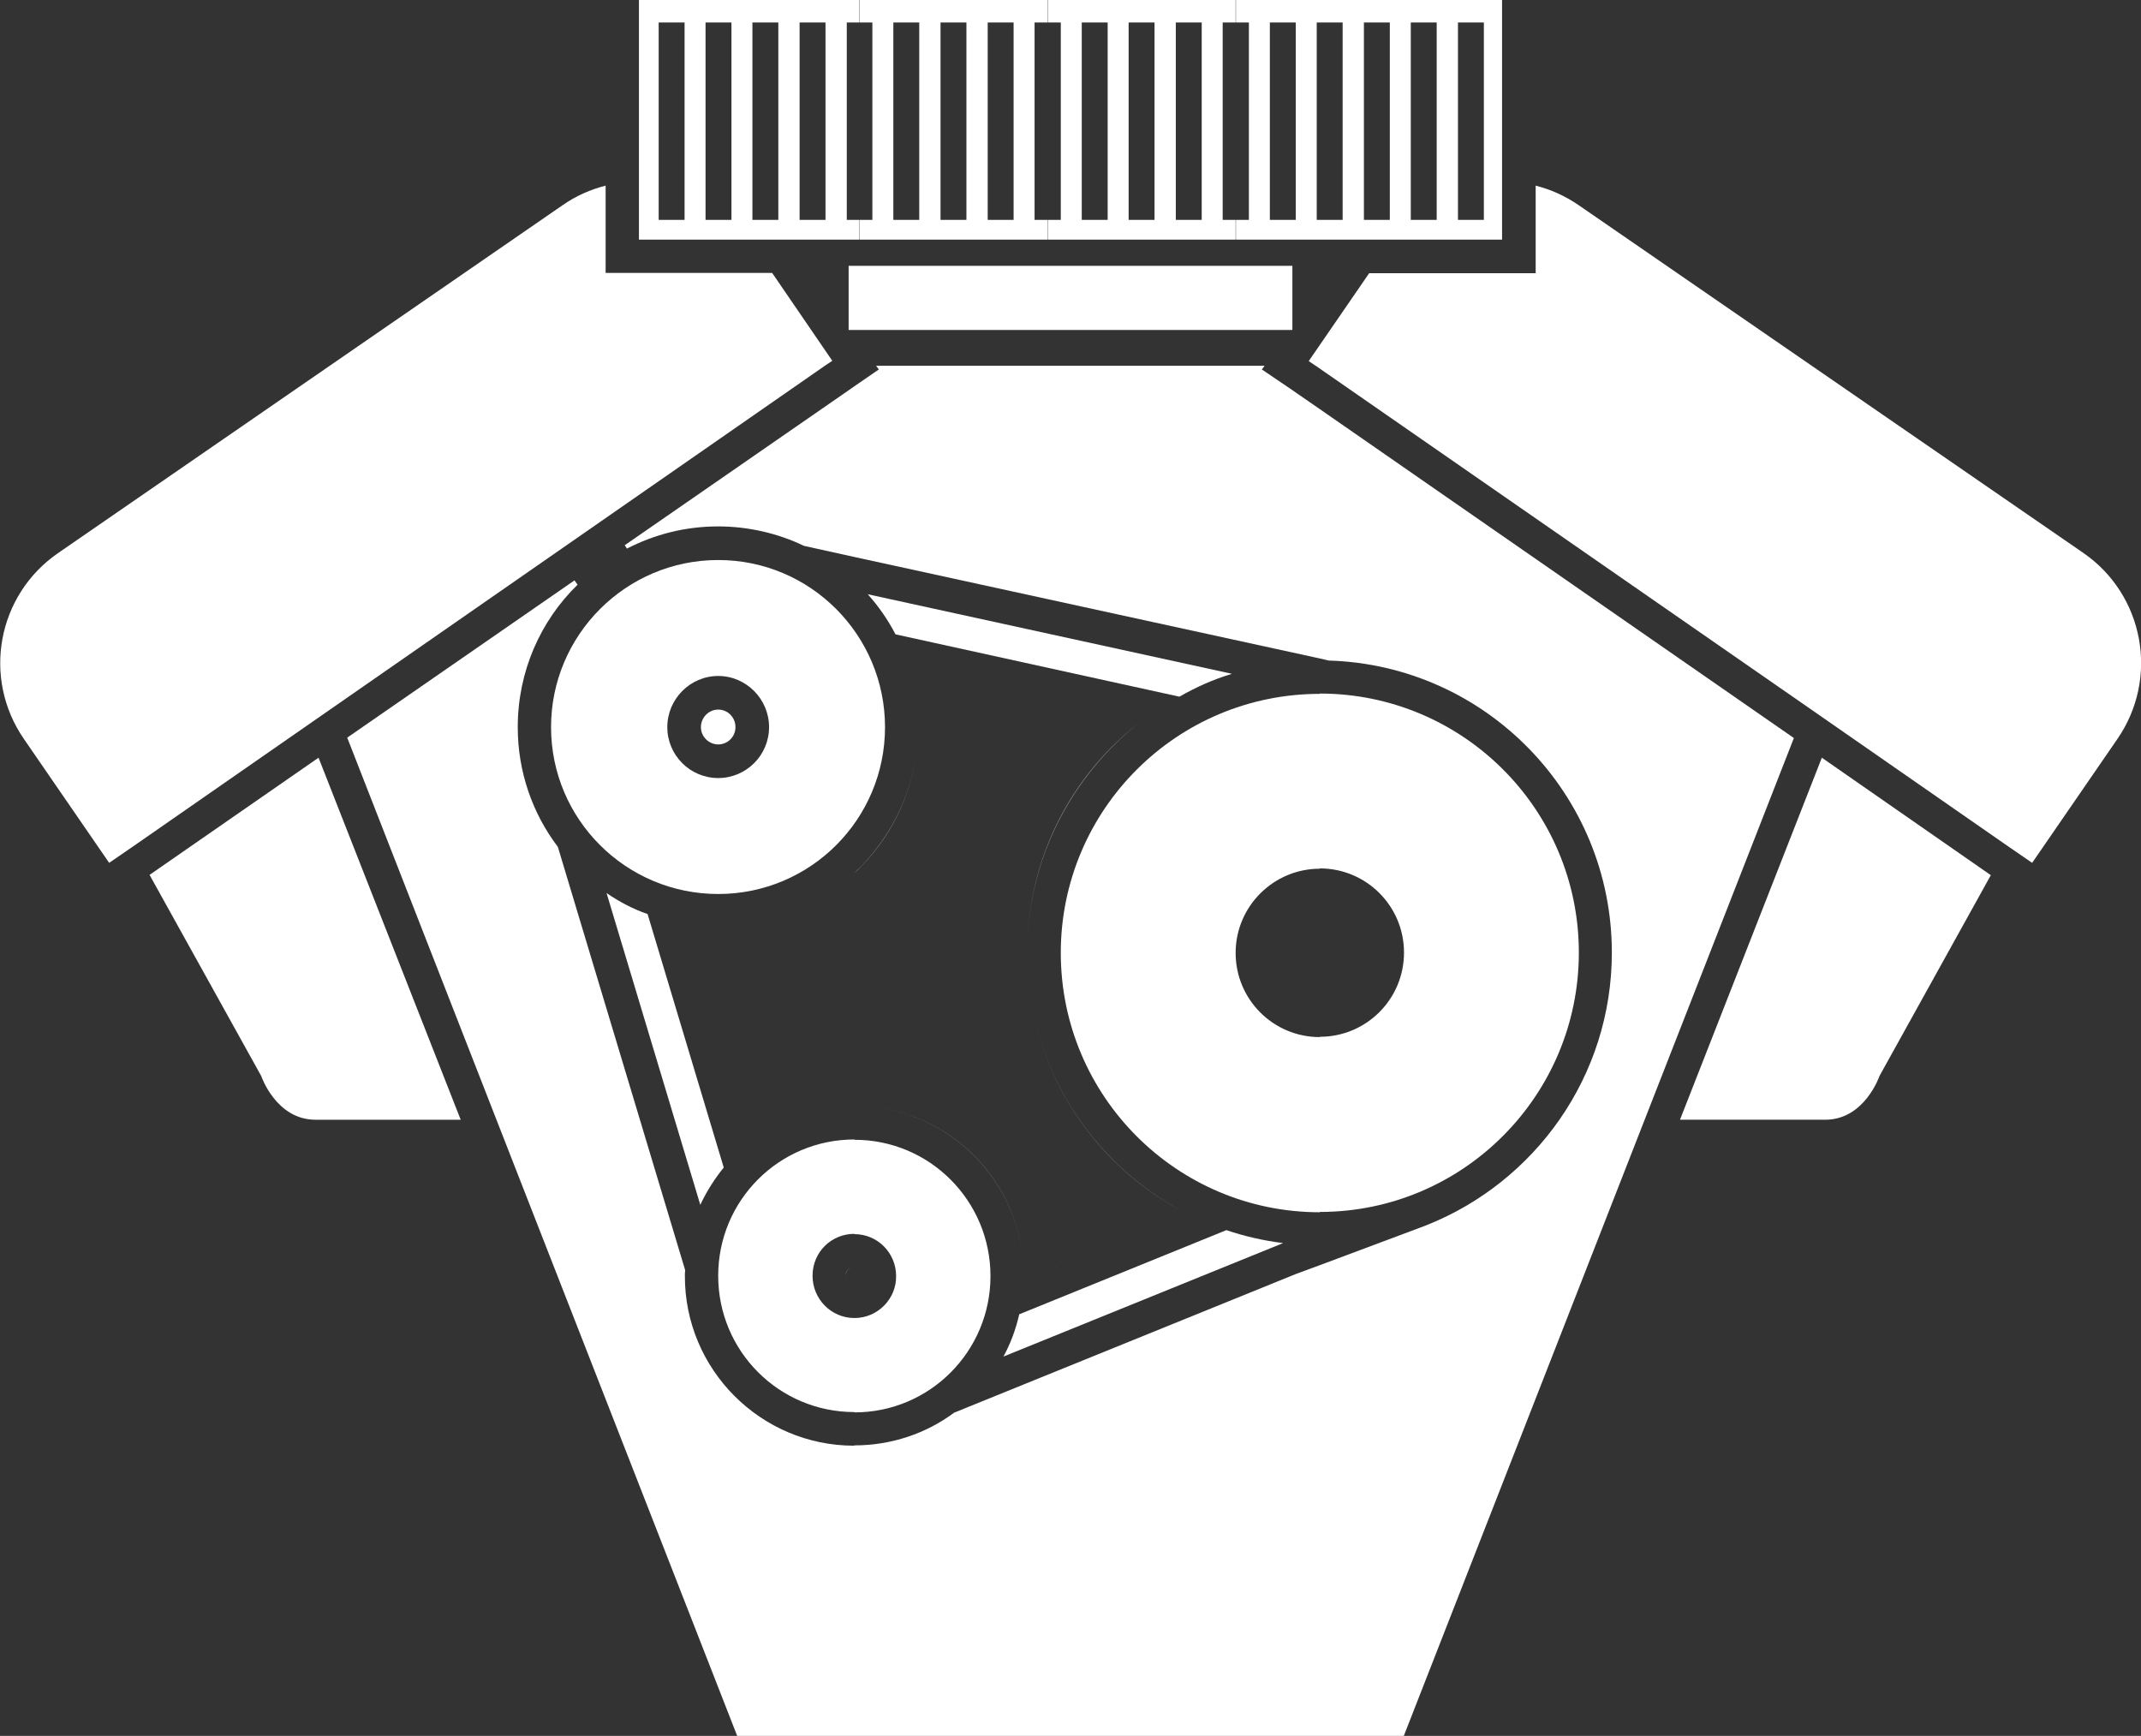
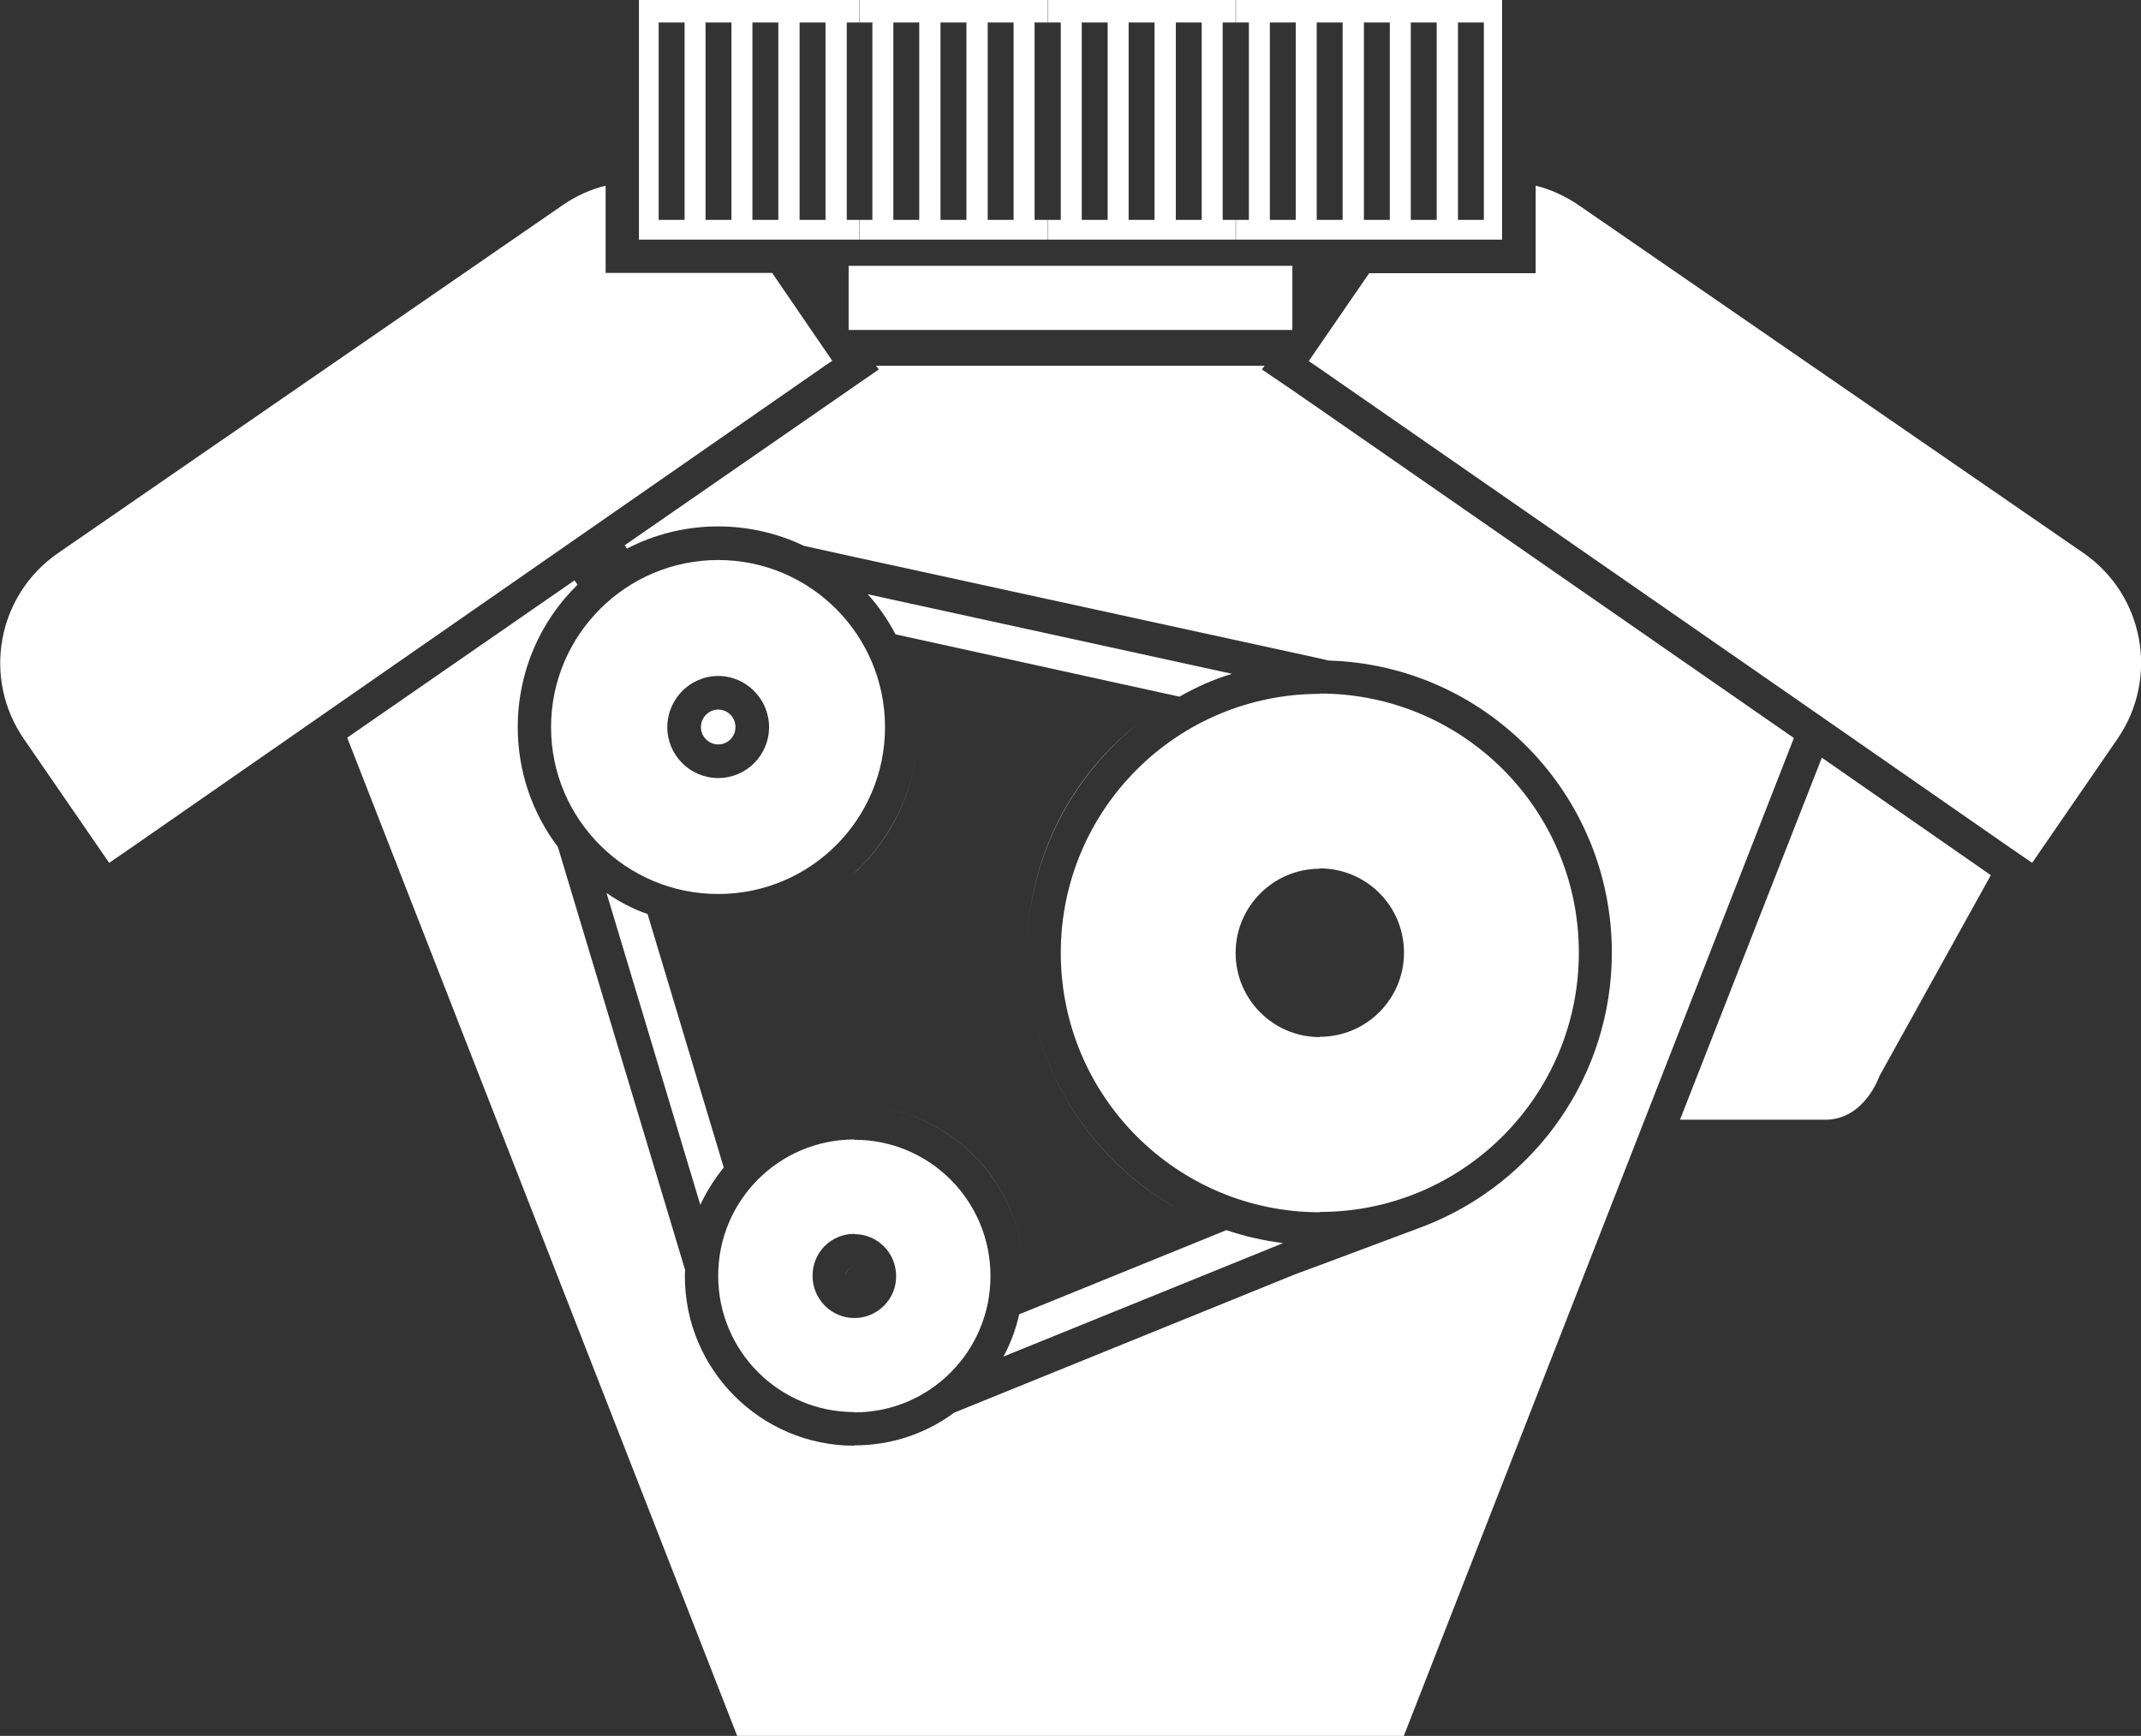
<svg xmlns="http://www.w3.org/2000/svg" version="1.1" id="Layer_1" x="0px" y="0px" width="69.43px" height="56.29px" viewBox="0 0 69.43 56.29" style="enable-background:new 0 0 69.43 56.29;" xml:space="preserve">
  <rect x="0" y="0" width="69.43" height="56.29" fill="#333333" stroke="none" />
  <g>
-     <path style="fill-rule:evenodd;clip-rule:evenodd;fill:#FFFFFF;" d="M23.85,23.58c0,0.31-0.25,0.56-0.56,0.56   c-0.3,0-0.56-0.25-0.56-0.56c0-0.32,0.26-0.57,0.56-0.57C23.6,23.01,23.85,23.26,23.85,23.58z" />
+     <path style="fill-rule:evenodd;clip-rule:evenodd;fill:#FFFFFF;" d="M23.85,23.58c0,0.31-0.25,0.56-0.56,0.56   c-0.3,0-0.56-0.25-0.56-0.56c0-0.32,0.26-0.57,0.56-0.57C23.6,23.01,23.85,23.26,23.85,23.58" />
    <path style="fill-rule:evenodd;clip-rule:evenodd;fill:#FFFFFF;" d="M42.79,32.54c0.91,0,1.65-0.74,1.65-1.65s-0.74-1.65-1.65-1.65   c0.91,0,1.65,0.74,1.65,1.65C44.44,31.8,43.7,32.54,42.79,32.54c0.91,0,1.65-0.74,1.65-1.65s-0.74-1.65-1.65-1.65   c0.91,0,1.65,0.74,1.65,1.65C44.44,31.8,43.7,32.54,42.79,32.54c0.91,0,1.65-0.74,1.65-1.65s-0.74-1.65-1.65-1.65   c0.91,0,1.65,0.74,1.65,1.65C44.44,31.8,43.7,32.54,42.79,32.54c0.91,0,1.65-0.74,1.65-1.65s-0.74-1.65-1.65-1.65   c0.91,0,1.65,0.74,1.65,1.65C44.44,31.8,43.7,32.54,42.79,32.54c0.91,0,1.65-0.74,1.65-1.65s-0.74-1.65-1.65-1.65   c0.91,0,1.65,0.74,1.65,1.65C44.44,31.8,43.7,32.54,42.79,32.54c0.91,0,1.65-0.74,1.65-1.65s-0.74-1.65-1.65-1.65   c0.91,0,1.65,0.74,1.65,1.65C44.44,31.8,43.7,32.54,42.79,32.54c0.91,0,1.65-0.74,1.65-1.65s-0.74-1.65-1.65-1.65   c0.91,0,1.65,0.74,1.65,1.65C44.44,31.8,43.7,32.54,42.79,32.54c0.91,0,1.65-0.74,1.65-1.65s-0.74-1.65-1.65-1.65   c0.91,0,1.65,0.74,1.65,1.65C44.44,31.8,43.7,32.54,42.79,32.54L42.79,32.54z M42.79,56.29V41.03l3.26-1.22l0.21-0.08   c3.52-1.4,6.01-4.83,6.01-8.84c0-5.14-4.09-9.32-9.18-9.47l-0.3-0.07v-8.09l15.38,10.67v0.01l-4.84,12.38L45.52,56.3L42.79,56.29   L42.79,56.29z M42.79,29.25c-0.91,0-1.65,0.74-1.65,1.65s0.74,1.65,1.65,1.65c-0.91,0-1.65-0.74-1.65-1.65   C41.15,29.98,41.88,29.25,42.79,29.25c-0.91,0-1.65,0.74-1.65,1.65s0.74,1.65,1.65,1.65c-0.91,0-1.65-0.74-1.65-1.65   C41.15,29.98,41.88,29.25,42.79,29.25c-0.91,0-1.65,0.74-1.65,1.65s0.74,1.65,1.65,1.65c-0.91,0-1.65-0.74-1.65-1.65   C41.15,29.98,41.88,29.25,42.79,29.25c-0.91,0-1.65,0.74-1.65,1.65s0.74,1.65,1.65,1.65c-0.91,0-1.65-0.74-1.65-1.65   C41.15,29.98,41.88,29.25,42.79,29.25c-0.91,0-1.65,0.74-1.65,1.65s0.74,1.65,1.65,1.65c-0.91,0-1.65-0.74-1.65-1.65   C41.15,29.98,41.88,29.25,42.79,29.25c-0.91,0-1.65,0.74-1.65,1.65s0.74,1.65,1.65,1.65c-0.91,0-1.65-0.74-1.65-1.65   C41.15,29.98,41.88,29.25,42.79,29.25c-0.91,0-1.65,0.74-1.65,1.65s0.74,1.65,1.65,1.65c-0.91,0-1.65-0.74-1.65-1.65   C41.15,29.98,41.88,29.25,42.79,29.25c-0.91,0-1.65,0.74-1.65,1.65s0.74,1.65,1.65,1.65c-0.91,0-1.65-0.74-1.65-1.65   C41.15,29.98,41.88,29.25,42.79,29.25L42.79,29.25z M42.79,13.26v8.09L27.7,18.06v-5.53l0.8-0.55l-0.09-0.12h12.6l-0.09,0.12   l0.9,0.61L42.79,13.26L42.79,13.26z M42.79,41.03v15.26H27.7v-9.42h0.01c1.2,0,2.33-0.39,3.23-1.06l11.09-4.5L42.79,41.03   L42.79,41.03z M38.36,39.28c-3-1.59-5.05-4.76-5.05-8.39c0-3.03,1.43-5.74,3.66-7.48l-7.46-1.64c0.17,0.58,0.26,1.17,0.26,1.8   c0,1.87-0.8,3.57-2.08,4.75c1.28-1.19,2.08-2.88,2.08-4.75c0-0.63-0.09-1.22-0.26-1.8l7.46,1.64c-2.23,1.73-3.66,4.44-3.66,7.48   C33.31,34.52,35.36,37.69,38.36,39.28l-5.16,2.1v-0.01c0-3.03-2.46-5.51-5.49-5.51H27.7h0.01c3.03,0,5.49,2.47,5.49,5.51v0.01   L38.36,39.28L38.36,39.28z M27.71,41.09L27.71,41.09L27.71,41.09c0.15,0,0.27,0.12,0.27,0.28c0,0.15-0.12,0.28-0.27,0.28H27.7h0.01   c0.15,0,0.27-0.13,0.27-0.28C27.98,41.21,27.86,41.09,27.71,41.09L27.71,41.09z M38.36,39.28c-3-1.59-5.05-4.76-5.05-8.39   c0-3.03,1.43-5.74,3.66-7.48l-7.46-1.64c0.17,0.58,0.26,1.17,0.26,1.8c0,1.87-0.8,3.57-2.08,4.75c1.28-1.19,2.08-2.88,2.08-4.75   c0-0.63-0.09-1.22-0.26-1.8l7.46,1.64c-2.23,1.73-3.66,4.44-3.66,7.48C33.31,34.52,35.36,37.69,38.36,39.28l-5.16,2.1v-0.01   c0-3.03-2.46-5.51-5.49-5.51H27.7h0.01c3.03,0,5.49,2.47,5.49,5.51v0.01L38.36,39.28z M38.36,39.28c-3-1.59-5.05-4.76-5.05-8.39   c0-3.03,1.43-5.74,3.66-7.48l-7.46-1.64c0.17,0.58,0.26,1.17,0.26,1.8c0,1.87-0.8,3.57-2.08,4.75c1.28-1.19,2.08-2.88,2.08-4.75   c0-0.63-0.09-1.22-0.26-1.8l7.46,1.64c-2.23,1.73-3.66,4.44-3.66,7.48C33.31,34.52,35.36,37.69,38.36,39.28l-5.16,2.1v-0.01   c0-3.03-2.46-5.51-5.49-5.51H27.7h0.01c3.03,0,5.49,2.47,5.49,5.51v0.01L38.36,39.28L38.36,39.28z M27.71,41.09L27.71,41.09   L27.71,41.09c0.15,0,0.27,0.12,0.27,0.28c0,0.15-0.12,0.28-0.27,0.28H27.7h0.01c0.15,0,0.27-0.13,0.27-0.28   C27.98,41.21,27.86,41.09,27.71,41.09L27.71,41.09z M27.7,41.65L27.7,41.65c0.16,0,0.28-0.13,0.28-0.28c0-0.16-0.12-0.28-0.27-0.28   H27.7h0.01c0.15,0,0.27,0.12,0.27,0.28C27.98,41.52,27.86,41.65,27.7,41.65L27.7,41.65L27.7,41.65c0.16,0,0.28-0.13,0.28-0.28   c0-0.16-0.12-0.28-0.27-0.28H27.7h0.01c0.15,0,0.27,0.12,0.27,0.28C27.98,41.52,27.86,41.65,27.7,41.65L27.7,41.65L27.7,41.65   c0.16,0,0.28-0.13,0.28-0.28c0-0.16-0.12-0.28-0.27-0.28H27.7h0.01c0.15,0,0.27,0.12,0.27,0.28C27.98,41.52,27.86,41.65,27.7,41.65   L27.7,41.65L27.7,41.65z M27.7,35.87L27.7,35.87c3.04,0,5.5,2.47,5.5,5.51v0.01l5.16-2.1c-3-1.59-5.05-4.76-5.05-8.39   c0-3.03,1.43-5.74,3.66-7.48l-7.46-1.64c0.17,0.58,0.26,1.17,0.26,1.8c0,1.87-0.8,3.57-2.08,4.75c1.28-1.19,2.08-2.88,2.08-4.75   c0-0.63-0.09-1.22-0.26-1.8l7.46,1.64c-2.23,1.73-3.66,4.44-3.66,7.48c0,3.63,2.05,6.79,5.05,8.39l-5.16,2.1v-0.01   C33.2,38.34,30.74,35.87,27.7,35.87L27.7,35.87L27.7,35.87c3.04,0,5.5,2.47,5.5,5.51v0.01l5.16-2.1c-3-1.59-5.05-4.76-5.05-8.39   c0-3.03,1.43-5.74,3.66-7.48l-7.46-1.64c0.17,0.58,0.26,1.17,0.26,1.8c0,1.87-0.8,3.57-2.08,4.75c1.28-1.19,2.08-2.88,2.08-4.75   c0-0.63-0.09-1.22-0.26-1.8l7.46,1.64c-2.23,1.73-3.66,4.44-3.66,7.48c0,3.63,2.05,6.79,5.05,8.39l-5.16,2.1v-0.01   C33.2,38.34,30.74,35.87,27.7,35.87L27.7,35.87L27.7,35.87c3.04,0,5.5,2.47,5.5,5.51v0.01l5.16-2.1c-3-1.59-5.05-4.76-5.05-8.39   c0-3.03,1.43-5.74,3.66-7.48l-7.46-1.64c0.17,0.58,0.26,1.17,0.26,1.8c0,1.87-0.8,3.57-2.08,4.75c1.28-1.19,2.08-2.88,2.08-4.75   c0-0.63-0.09-1.22-0.26-1.8l7.46,1.64c-2.23,1.73-3.66,4.44-3.66,7.48c0,3.63,2.05,6.79,5.05,8.39l-5.16,2.1v-0.01   C33.2,38.34,30.74,35.87,27.7,35.87L27.7,35.87z M27.7,12.53v5.53l-1.63-0.36c-0.83-0.4-1.79-0.63-2.78-0.63   c-1.07,0-2.07,0.26-2.96,0.72l-0.07-0.11l7.11-4.92L27.7,12.53L27.7,12.53z M27.7,46.88v9.42h-3.79L16.1,36.31l-4.84-12.39   l7.37-5.1l0.1,0.14c-1.2,1.17-1.94,2.81-1.94,4.62c0,1.45,0.48,2.8,1.3,3.88l4.13,13.73c-0.01,0.06-0.01,0.12-0.01,0.18   C22.2,44.41,24.67,46.88,27.7,46.88L27.7,46.88z M27.7,28.33c-1.16,1.08-2.71,1.74-4.42,1.74c-0.36,0-0.72-0.03-1.05-0.09   l2.11,7.03c0.93-0.71,2.09-1.15,3.35-1.15c-1.26,0-2.42,0.44-3.35,1.15l-2.11-7.03c0.33,0.05,0.69,0.09,1.05,0.09   C24.99,30.07,26.55,29.41,27.7,28.33c-1.16,1.08-2.71,1.74-4.42,1.74c-0.36,0-0.72-0.03-1.05-0.09l2.11,7.03   c0.93-0.71,2.09-1.15,3.35-1.15c-1.26,0-2.42,0.44-3.35,1.15l-2.11-7.03c0.33,0.05,0.69,0.09,1.05,0.09   C24.99,30.07,26.55,29.41,27.7,28.33c-1.16,1.08-2.71,1.74-4.42,1.74c-0.36,0-0.72-0.03-1.05-0.09l2.11,7.03   c0.93-0.71,2.09-1.15,3.35-1.15c-1.26,0-2.42,0.44-3.35,1.15l-2.11-7.03c0.33,0.05,0.69,0.09,1.05,0.09   C24.99,30.07,26.55,29.41,27.7,28.33c-1.16,1.08-2.71,1.74-4.42,1.74c-0.36,0-0.72-0.03-1.05-0.09l2.11,7.03   c0.93-0.71,2.09-1.15,3.35-1.15c-1.26,0-2.42,0.44-3.35,1.15l-2.11-7.03c0.33,0.05,0.69,0.09,1.05,0.09   C24.99,30.07,26.55,29.41,27.7,28.33c-1.16,1.08-2.71,1.74-4.42,1.74c-0.36,0-0.72-0.03-1.05-0.09l2.11,7.03   c0.93-0.71,2.09-1.15,3.35-1.15c-1.26,0-2.42,0.44-3.35,1.15l-2.11-7.03c0.33,0.05,0.69,0.09,1.05,0.09   C24.99,30.07,26.55,29.41,27.7,28.33c-1.16,1.08-2.71,1.74-4.42,1.74c-0.36,0-0.72-0.03-1.05-0.09l2.11,7.03   c0.93-0.71,2.09-1.15,3.35-1.15c-1.26,0-2.42,0.44-3.35,1.15l-2.11-7.03c0.33,0.05,0.69,0.09,1.05,0.09   C24.99,30.07,26.55,29.41,27.7,28.33L27.7,28.33z M27.7,41.09c-0.16,0-0.28,0.12-0.28,0.28c0,0.15,0.13,0.28,0.28,0.28   c-0.15,0-0.28-0.13-0.28-0.28C27.43,41.21,27.54,41.09,27.7,41.09c-0.16,0-0.28,0.12-0.28,0.28c0,0.15,0.13,0.28,0.28,0.28   c-0.15,0-0.28-0.13-0.28-0.28C27.43,41.21,27.54,41.09,27.7,41.09c-0.16,0-0.28,0.12-0.28,0.28c0,0.15,0.13,0.28,0.28,0.28   c-0.15,0-0.28-0.13-0.28-0.28C27.43,41.21,27.54,41.09,27.7,41.09c-0.16,0-0.28,0.12-0.28,0.28c0,0.15,0.13,0.28,0.28,0.28   c-0.15,0-0.28-0.13-0.28-0.28C27.43,41.21,27.54,41.09,27.7,41.09c-0.16,0-0.28,0.12-0.28,0.28c0,0.15,0.13,0.28,0.28,0.28   c-0.15,0-0.28-0.13-0.28-0.28C27.43,41.21,27.54,41.09,27.7,41.09z" />
    <path style="fill-rule:evenodd;clip-rule:evenodd;fill:#FFFFFF;" d="M41.61,40.31l-9.07,3.68c0.23-0.42,0.4-0.88,0.51-1.36v-0.01   l6.72-2.73C40.36,40.09,40.97,40.23,41.61,40.31z" />
    <path style="fill-rule:evenodd;clip-rule:evenodd;fill:#FFFFFF;" d="M39.95,21.85c-0.6,0.18-1.16,0.43-1.7,0.74h-0.01l-9.2-2.02   c-0.25-0.48-0.55-0.91-0.9-1.3L39.95,21.85z" />
    <path style="fill-rule:evenodd;clip-rule:evenodd;fill:#FFFFFF;" d="M23.47,37.86c-0.3,0.37-0.56,0.78-0.76,1.21l-3.04-10.11   c0.41,0.28,0.86,0.52,1.33,0.68L23.47,37.86z" />
    <path style="fill-rule:evenodd;clip-rule:evenodd;fill:#FFFFFF;" d="M42.8,28.16c1.51,0,2.73,1.22,2.73,2.73   c0,1.51-1.22,2.73-2.73,2.73v5.68c4.64,0,8.4-3.77,8.4-8.41s-3.76-8.4-8.4-8.4C42.8,22.49,42.8,28.16,42.8,28.16z M42.8,33.63   c-1.51,0-2.73-1.22-2.73-2.73c0-1.51,1.23-2.73,2.73-2.73V22.5c-4.64,0-8.4,3.76-8.4,8.4s3.76,8.41,8.4,8.41   C42.8,39.31,42.8,33.63,42.8,33.63z" />
    <path style="fill-rule:evenodd;clip-rule:evenodd;fill:#FFFFFF;" d="M23.29,21.92c0.91,0,1.65,0.75,1.65,1.66s-0.74,1.65-1.65,1.65   v3.76c2.99,0,5.41-2.42,5.41-5.41s-2.42-5.42-5.41-5.42V21.92z M23.29,25.23c-0.91,0-1.65-0.74-1.65-1.65s0.74-1.66,1.65-1.66   v-3.76c-2.99,0-5.42,2.43-5.42,5.42s2.43,5.41,5.42,5.41V25.23z" />
    <path style="fill-rule:evenodd;clip-rule:evenodd;fill:#FFFFFF;" d="M27.71,42.74L27.71,42.74v3.06l0,0c2.44,0,4.41-1.98,4.41-4.42   s-1.97-4.42-4.41-4.42l0,0v3.06l0,0c0.75,0,1.35,0.61,1.35,1.36C29.07,42.12,28.46,42.74,27.71,42.74z M27.71,42.74   c-0.76,0-1.36-0.62-1.36-1.37c0-0.76,0.6-1.36,1.36-1.36v-3.06c-2.45,0-4.42,1.98-4.42,4.42c0,2.44,1.97,4.42,4.42,4.42V42.74z" />
    <path style="fill-rule:evenodd;clip-rule:evenodd;fill:#FFFFFF;" d="M48.12,7.13H47.7v0.64h1.01V0H47.7v0.73h0.42V7.13z M47.7,7.13   h-0.42v-6.4h0.42V0h-1.53v0.73h0.42v6.4h-0.42v0.64h1.53V7.13z M46.17,0v0.73h-0.42v6.4h0.42v0.64h-1.52V7.13h0.42v-6.4h-0.42V0   H46.17z M44.65,0v0.73h-0.42v6.4h0.42v0.64h-1.53V7.13h0.42v-6.4h-0.42V0H44.65z M43.12,0v0.73H42.7v6.4h0.42v0.64H41.6V7.13h0.42   v-6.4H41.6V0H43.12z M41.6,0v0.73h-0.42v6.4h0.42v0.64h-1.52V7.13h0.42v-6.4h-0.42V0H41.6z M40.07,0v0.73h-0.42v6.4h0.42v0.64   h-1.52V7.13h0.42v-6.4h-0.42V0H40.07z M38.55,0v0.73h-0.42v6.4h0.42v0.64h-1.53V7.13h0.42v-6.4h-0.42V0H38.55z M37.02,0v0.73H36.6   v6.4h0.42v0.64H35.5V7.13h0.42v-6.4H35.5V0H37.02z M35.5,0v0.73h-0.42v6.4h0.42v0.64h-1.52V7.13h0.42v-6.4h-0.42V0H35.5z M33.97,0   v0.73h-0.42v6.4h0.42v0.64h-1.52V7.13h0.42v-6.4h-0.42V0H33.97z M32.45,0v0.73h-0.42v6.4h0.42v0.64h-1.53V7.13h0.42v-6.4h-0.42V0   H32.45z M30.92,0v0.73H30.5v6.4h0.42v0.64h-1.53V7.13h0.42v-6.4h-0.42V0H30.92z M29.39,0v0.73h-0.42v6.4h0.42v0.64h-1.52V7.13h0.42   v-6.4h-0.42V0H29.39z M27.88,0v0.73h-0.42v6.4h0.42v0.64h-1.53V7.13h0.42v-6.4h-0.42V0H27.88z M26.35,0v0.73h-0.42v6.4h0.42v0.64   h-1.53V7.13h0.42v-6.4h-0.42V0H26.35z M24.82,0v0.73H24.4v6.4h0.42v0.64H23.3V7.13h0.42v-6.4H23.3V0H24.82z M23.3,0v0.73h-0.42v6.4   h0.42v0.64h-1.52V7.13h0.42v-6.4h-0.42V0H23.3z M21.78,0v0.73h-0.42v6.4h0.42v0.64h-1.06V0H21.78z" />
    <rect x="27.52" y="8.62" style="fill-rule:evenodd;clip-rule:evenodd;fill:#FFFFFF;" width="14.39" height="2.08" />
    <path style="fill-rule:evenodd;clip-rule:evenodd;fill:#FFFFFF;" d="M26.99,11.7l-0.24,0.16L10.86,22.9l-6.52,4.53l-0.8,0.55   l-2.76-4.01c-1.37-1.98-0.87-4.68,1.11-6.04L18.25,6.65c0.43-0.3,0.91-0.51,1.39-0.63v2.83h5.4L26.99,11.7z" />
-     <path style="fill-rule:evenodd;clip-rule:evenodd;fill:#FFFFFF;" d="M14.94,36.31h-4.71c-1.28,0-1.76-1.42-1.76-1.42l-3.62-6.52   l5.48-3.8L14.94,36.31z" />
    <path style="fill-rule:evenodd;clip-rule:evenodd;fill:#FFFFFF;" d="M68.66,23.97l-2.76,4.01l-0.8-0.55l-6.52-4.53l-15.9-11.03   l-0.24-0.16l1.96-2.85h5.4V6.02c0.48,0.12,0.95,0.33,1.39,0.63l16.37,11.28C69.53,19.29,70.03,21.99,68.66,23.97z" />
    <path style="fill-rule:evenodd;clip-rule:evenodd;fill:#FFFFFF;" d="M64.56,28.38l-3.61,6.51c0,0-0.48,1.42-1.76,1.42h-4.71   l4.6-11.74L64.56,28.38z" />
  </g>
</svg>